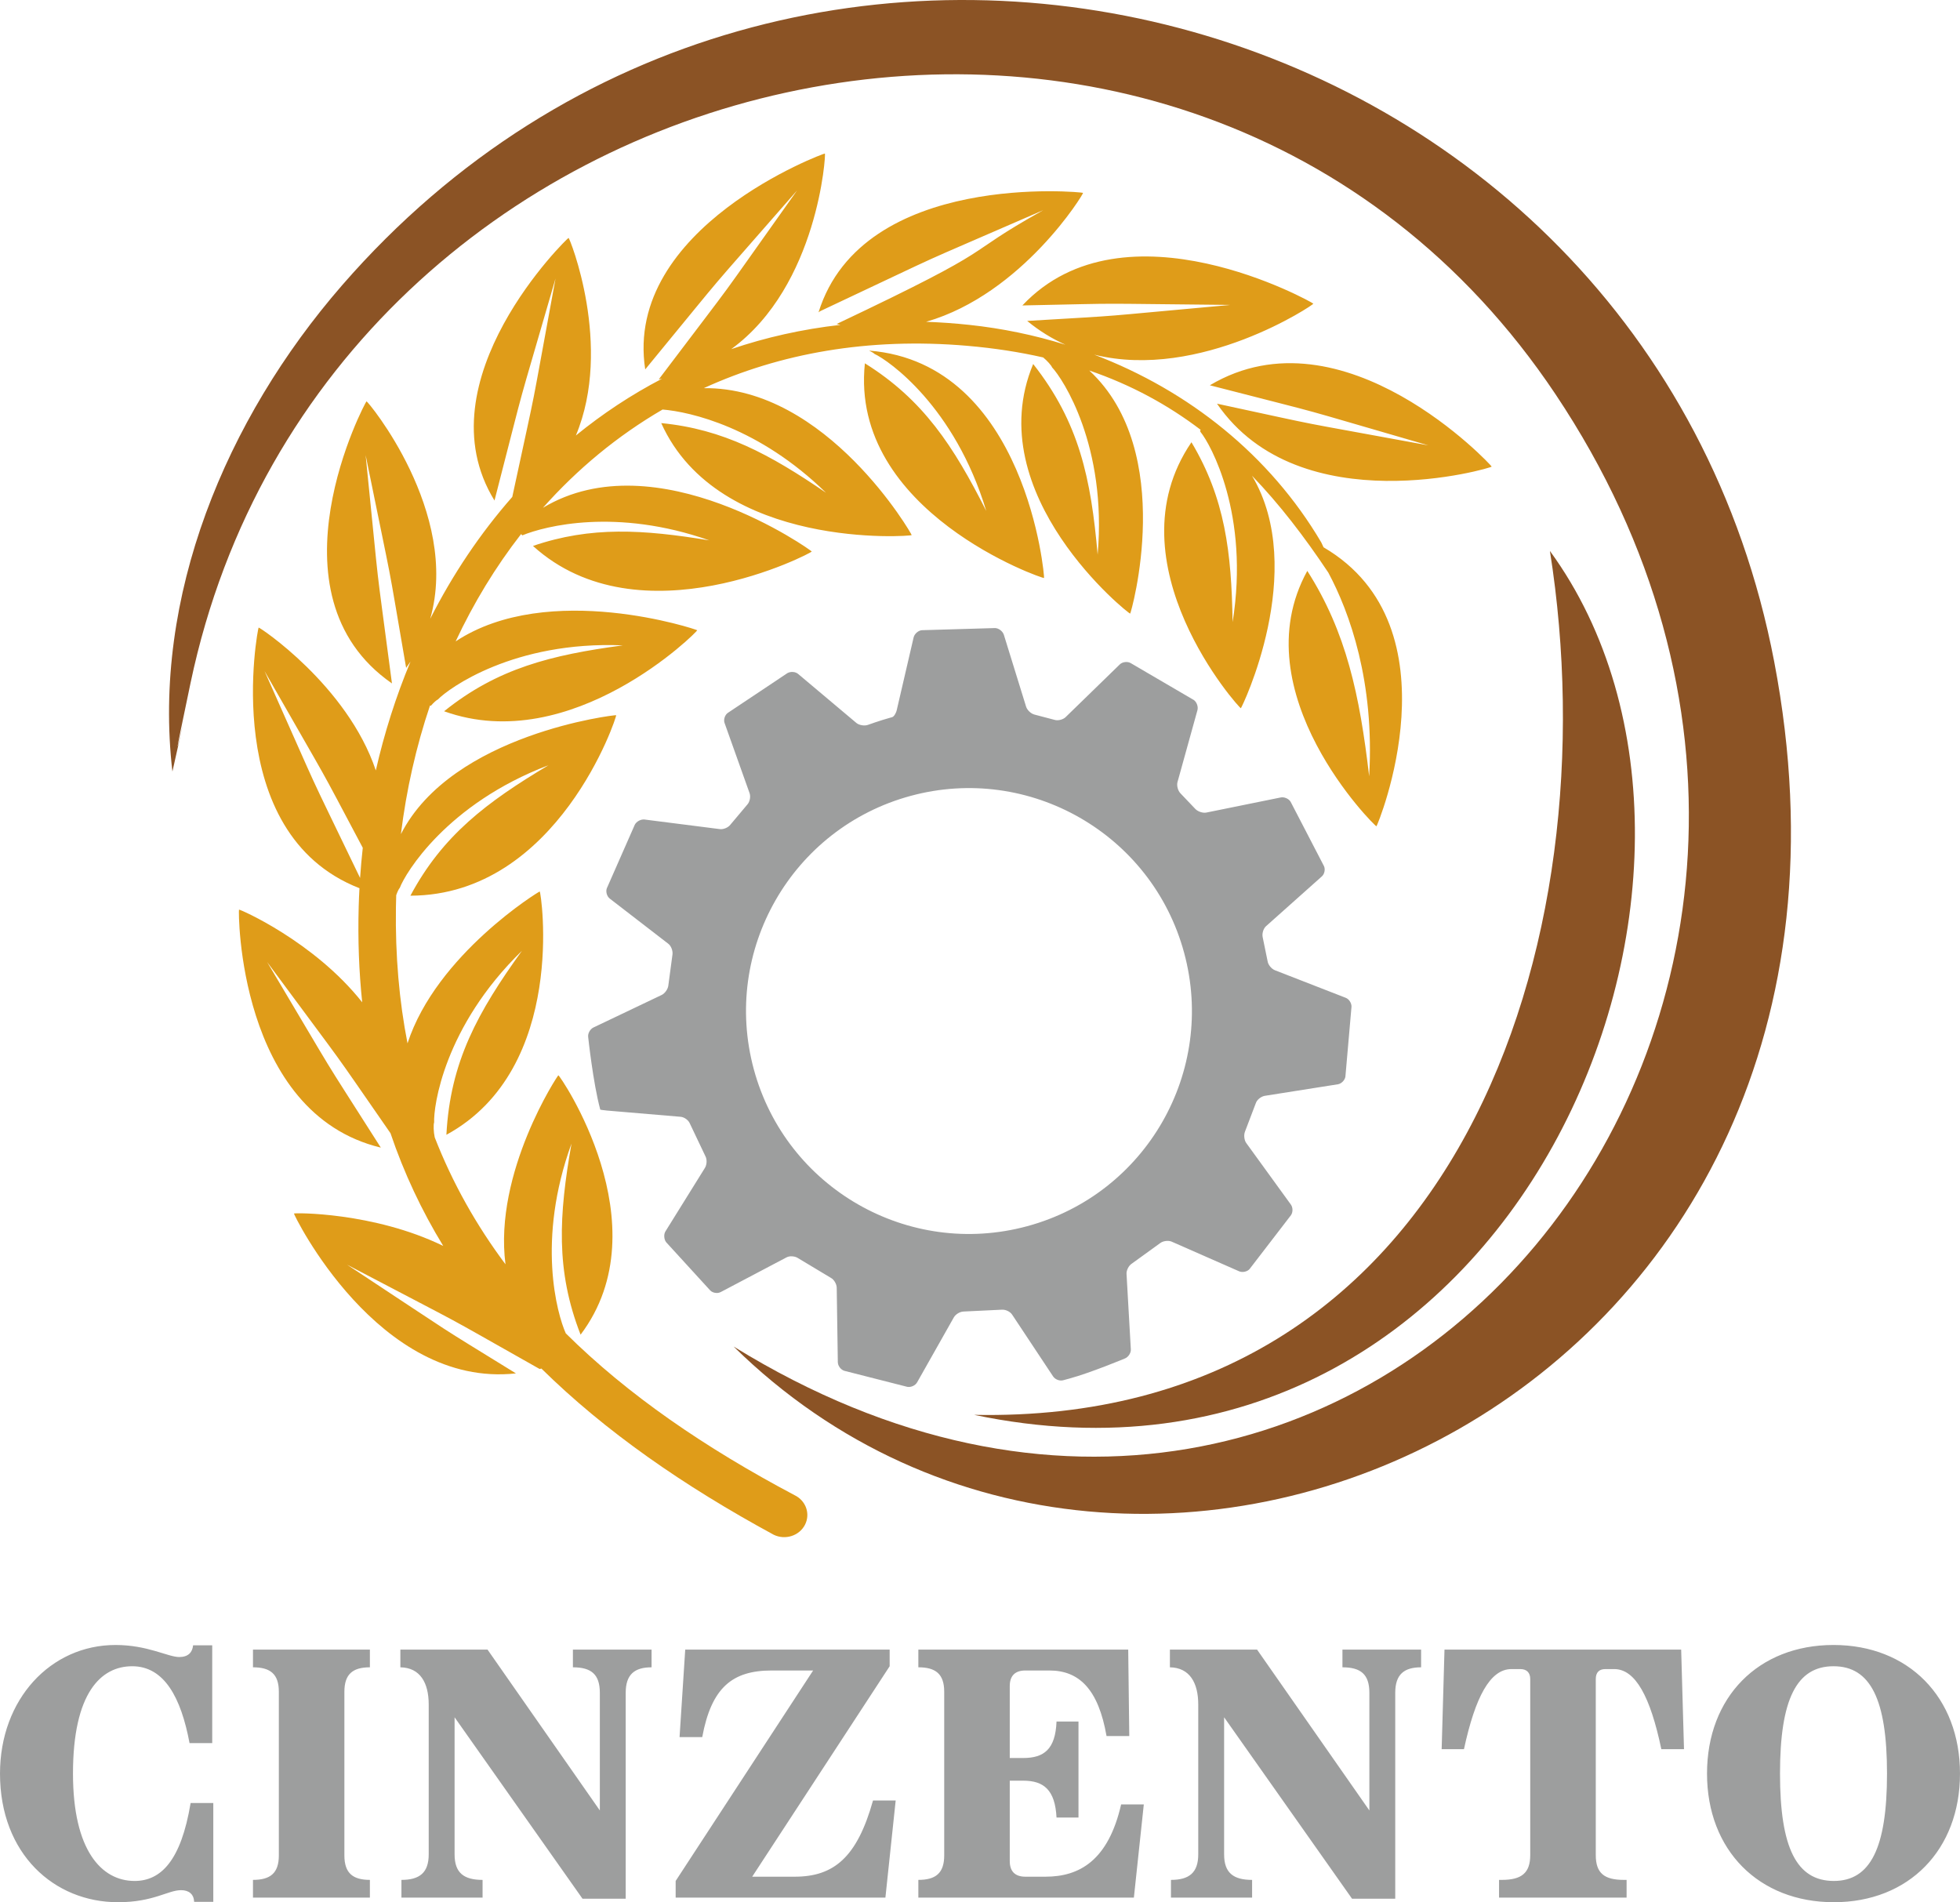
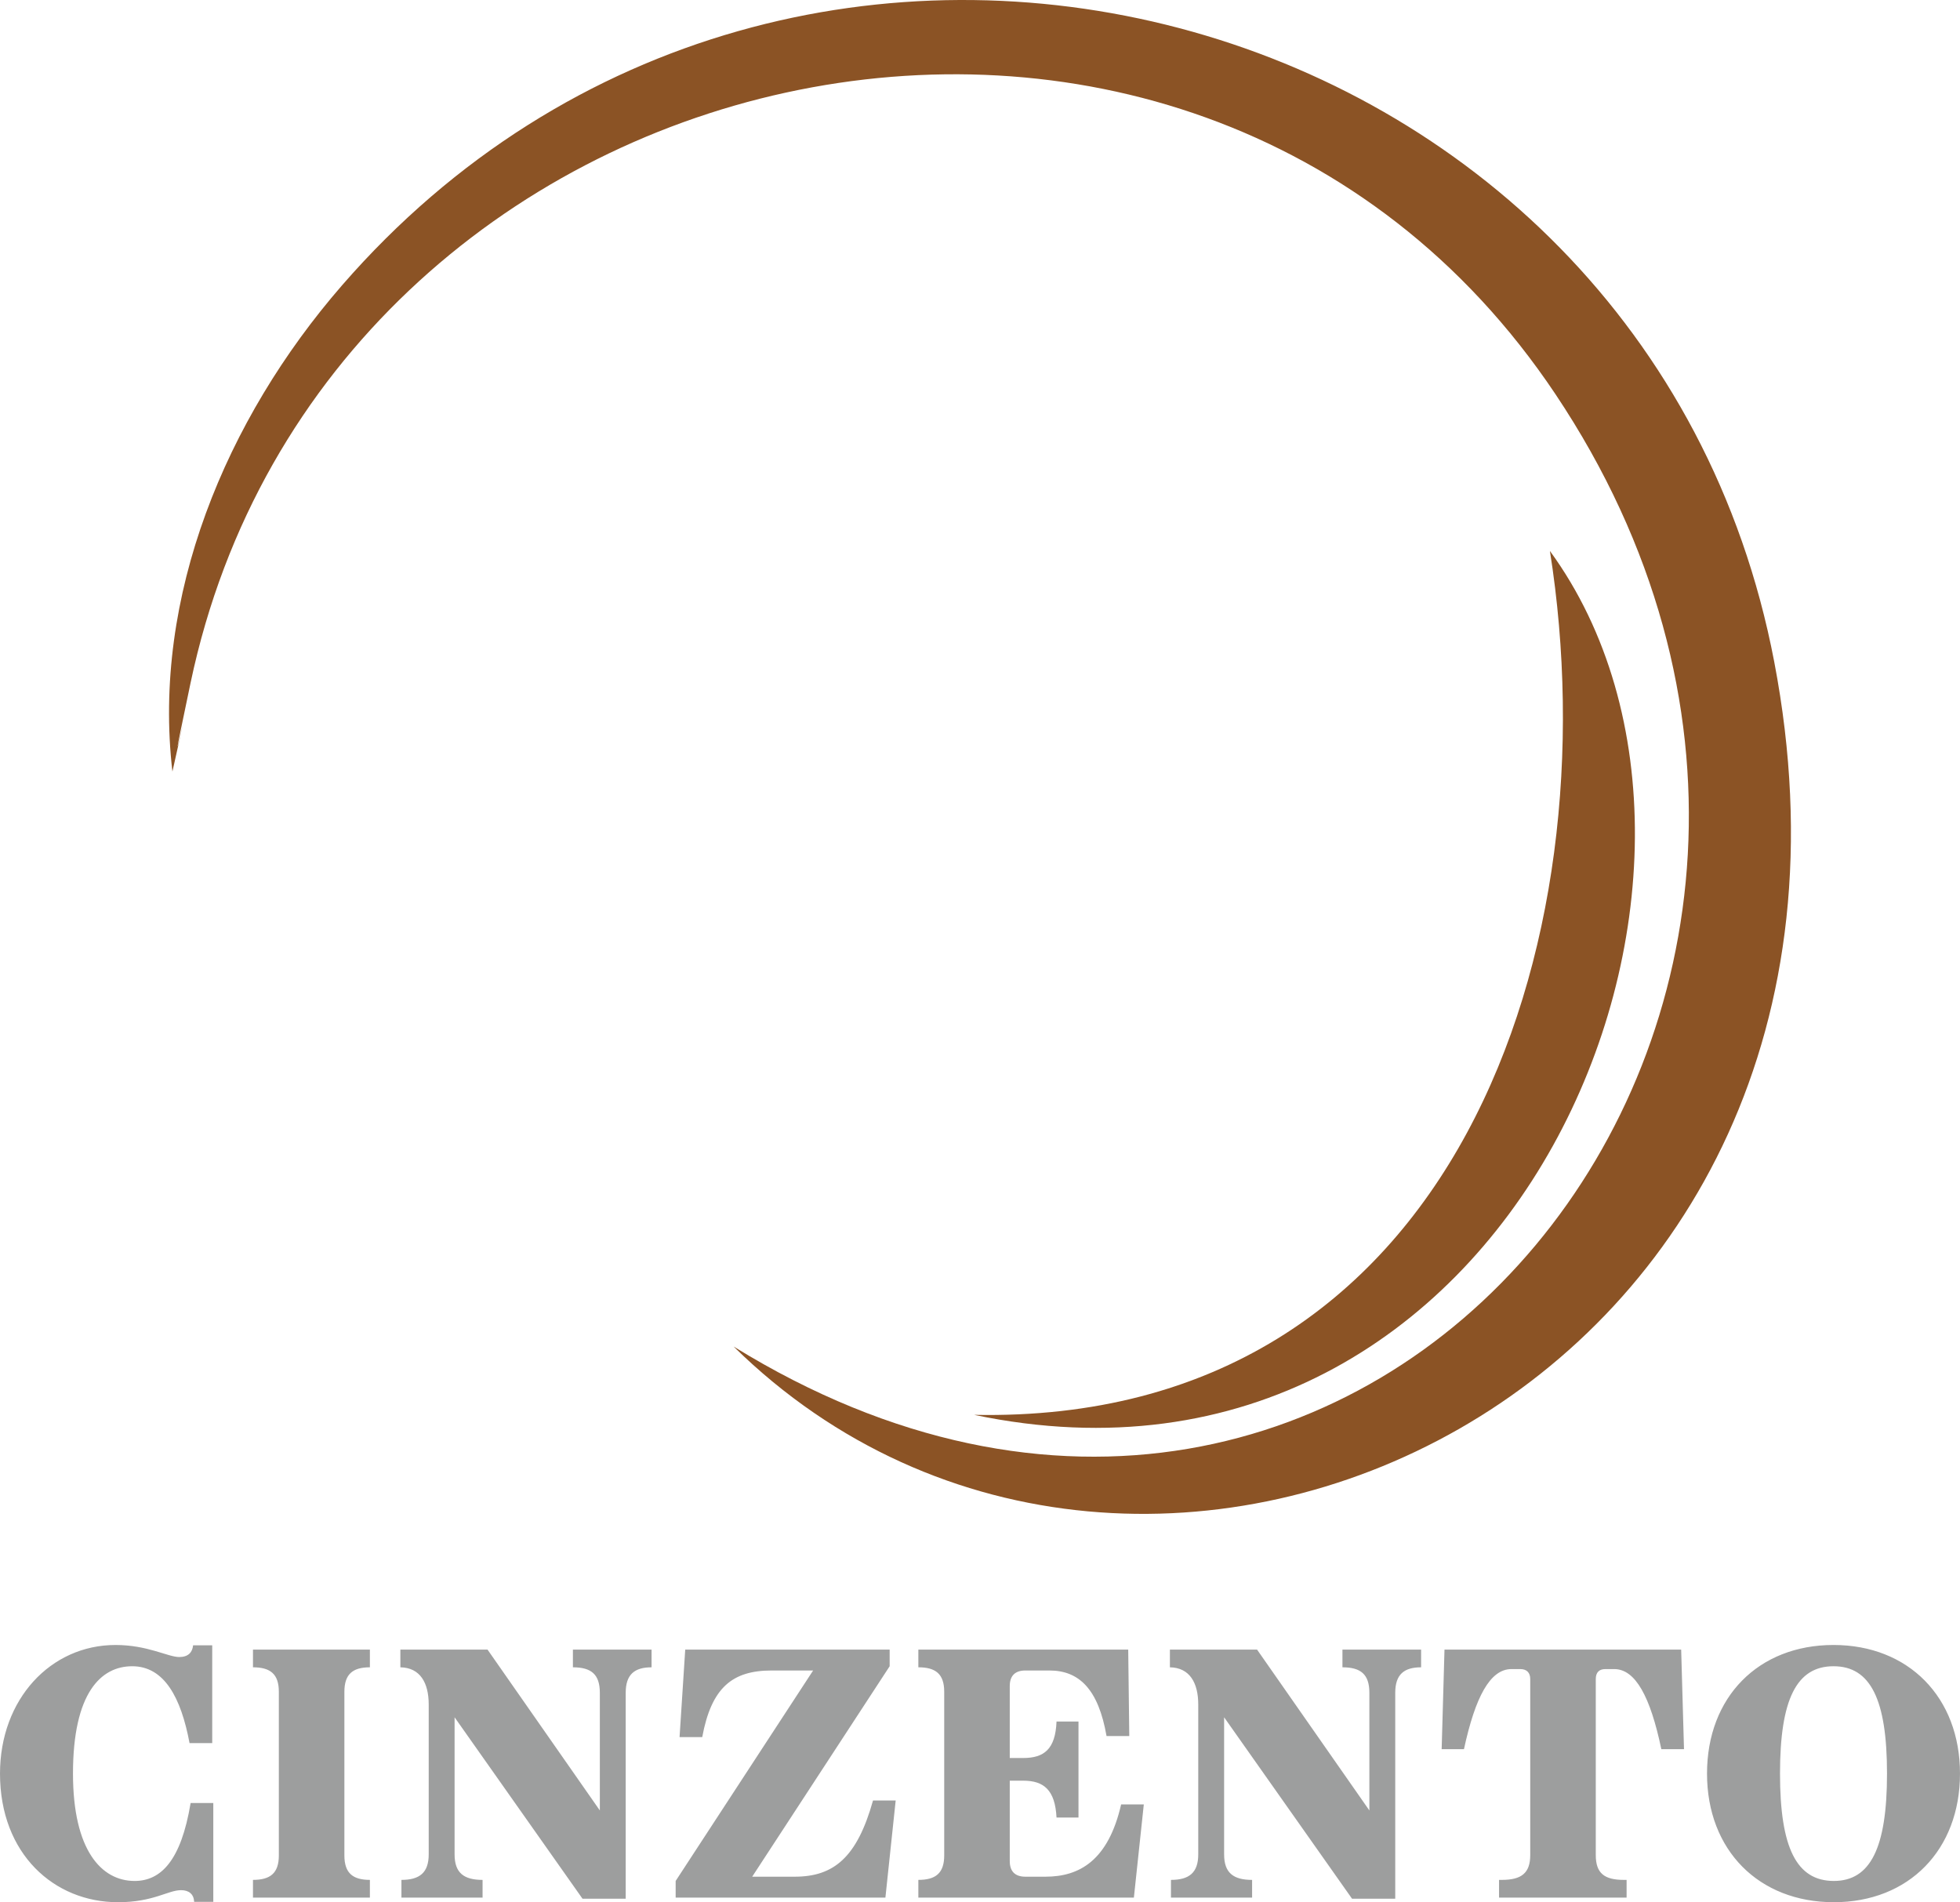
<svg xmlns="http://www.w3.org/2000/svg" xml:space="preserve" width="91.44mm" height="88.743mm" version="1.1" style="shape-rendering:geometricPrecision; text-rendering:geometricPrecision; image-rendering:optimizeQuality; fill-rule:evenodd; clip-rule:evenodd" viewBox="0 0 2935.52 2848.94">
  <defs>
    <style type="text/css"> .fil0 {fill:#8B5325} .fil1 {fill:#DF9C19} .fil2 {fill:#9D9E9E;fill-rule:nonzero} </style>
  </defs>
  <g id="Слой_x0020_1">
    <g id="_2550036875616">
      <path class="fil0" d="M1098.77 2016.72c953.58,588.4 1838.75,-517.21 1230.81,-1426.44 -549.6,-821.89 -1842.16,-526.54 -2044.14,432.34 -56.28,267.16 33.88,-141.57 -27.2,132.93 -30.55,-261.4 79.51,-527.34 254,-728.16 675.43,-777.42 1953.38,-437.88 2145.01,563.58 209.88,1097.05 -948.56,1625.05 -1558.49,1025.75z" />
-       <path class="fil1" d="M1301.69 525.1c3.78,1.82 6.86,3.63 8.03,4.94 20.88,9.61 120.18,78.54 167.4,235.19 -49.11,-97.25 -94.31,-166.5 -181.77,-221.08 -23.52,222.72 268.25,323.54 268.34,321.5 1.19,0.22 -25.73,-321.73 -262,-340.55zm510.33 51.94c201.67,51.91 101.78,24.7 327.24,89.96 -224.4,-41.34 -134.72,-23.23 -316.56,-62.41 124.42,181.07 412.63,95.91 411.42,94.24 1.08,-0.47 -221.99,-240.86 -422.11,-121.79l0 0zm-1272.73 737.86c1.01,-15.12 2.37,-30.14 4.03,-45.16 -74.87,-141.04 -38.24,-73.95 -147.09,-264.62 95.8,215 51.63,119.95 143.06,309.78l0 0zm271.55 734.79l-2.63 0.65c-168.3,-94.95 -84.56,-49.18 -288.47,-156.26 182.54,120.44 119.17,80.34 252.99,162.86 -206.82,22.67 -333.6,-239.27 -332.49,-239.41 -0.41,-1.21 118.93,-2.48 223.57,48.48 -32.16,-52.7 -58.68,-108.85 -78.98,-168.8 -100.97,-145.58 -50.76,-75.1 -184.73,-256.35 117.38,197.2 68,117.32 170.25,277.93 -214.63,-51.59 -213.52,-356.73 -212.4,-356.41 0.17,-1.28 112.36,47.45 184.51,138.77 -4.81,-45.76 -6.62,-93.42 -5.26,-143.14 0.25,-9.27 0.66,-18.51 1.16,-27.73 -211.6,-82.54 -152.1,-390.87 -151.03,-390.37 0.46,-1.38 132.78,86.45 175.51,213.96 12.8,-56.24 30.2,-110.87 51.97,-163.07 -2.08,3.2 -4.24,6.34 -6.55,9.5 -32.02,-185.75 -15.03,-94.42 -60.67,-318.72 23.88,235.33 11.41,128.97 39.43,341.97 -193.31,-134.01 -38.98,-423.27 -38.11,-422.49 1.01,-1.45 140.81,166.14 95.41,325.7 33.62,-66.32 74.78,-127.77 122.92,-182.55 42.18,-195.79 22.59,-98.49 64.76,-327.06 -65.87,227.42 -37.59,123.75 -91.4,332.48 -110.68,-179.76 110.36,-394.35 110.92,-393.35 1.29,-1 66.98,161.97 10.96,295.96 39.77,-32.44 82.82,-61 129.01,-85.04 -1.62,0.31 -3.21,0.66 -4.85,0.94 134.67,-178.07 68.75,-88.26 207.13,-282.92 -157.28,180.18 -84.91,94.66 -227.44,268.03 -32.7,-212.93 269.04,-324.47 269.12,-323.33 1.69,-0.4 -10,197.97 -140.29,292.97 51.5,-17.54 106.12,-29.88 163.61,-36.36 -1.9,-0.42 -3.82,-0.8 -5.78,-1.28 257.99,-122.34 177.4,-96.59 309.51,-170.5 -223.93,97.48 -112.75,47.14 -333.62,151.04 -1.1,0.56 -2.1,1.22 -2.97,2.01 66.32,-212.9 396.66,-180.01 396.2,-178.98 1.62,0.34 -90.5,151.44 -235.05,193.11 21.21,0.8 42.74,2.25 64.61,4.61 49.32,5.26 97.57,15.27 144.02,29.73 -19.67,-8.85 -38.89,-20.49 -57.28,-35.63 162.82,-9.74 84.55,-4.1 304.39,-23.98 -223.49,-2.11 -140.29,-2.81 -311.58,0.79 153.42,-163.09 436.67,-3.43 435.79,-2.66 1.38,1.03 -169.18,115.83 -328.2,76.36 141.65,53.91 263.05,150.54 340.07,281.22l3.39 7.28c204.51,119.58 80.2,418.58 79.24,417.86 -1.01,1.69 -204.05,-199.98 -103.57,-382.5 58.5,91.6 78.49,186.15 92.66,307.6 8.29,-141.25 -29.14,-245.25 -61.17,-305.02 -36.03,-54.08 -73.39,-102.67 -114.33,-145.12 84.62,141.74 -15.88,348.84 -16.67,348.21 -1.1,1.71 -197.69,-216.95 -74,-398.35 50.17,84.02 59.97,164.16 61.63,269.41 25.89,-161.52 -33.34,-266.89 -47.94,-284.66 -0.16,-0.52 -0.47,-1.19 -0.89,-1.96l1.08 -1.33c-49.12,-37.38 -103.83,-67.28 -166.91,-88.91 131.75,122.01 62.15,364.6 61.26,364.07 -0.81,1.84 -226.93,-178.07 -145.27,-373.8 69.06,87.74 86.56,171.48 96.54,285.55 14.26,-162.95 -52.38,-263.8 -68.24,-280.49 -1.09,-2.95 -7.26,-9.88 -13.34,-14.89 -35.42,-8.06 -73.29,-13.94 -113.96,-17.44 -148.56,-12.78 -280.86,11.54 -394.38,63.44 184.54,-2.15 312.44,219.86 311.39,220.07 0.77,1.84 -289.12,23.48 -375.09,-167.73 93.08,9.06 162.48,46.72 246.76,104.29 -100.33,-98.02 -203.01,-121.12 -244.72,-124.62 -67.75,39.4 -127.72,89.24 -179.24,147.2 170.21,-102.39 403.5,64.84 402.63,65.45 1.5,1.39 -257.15,137.13 -417.51,-8.35 86.77,-29.66 164.8,-24.7 264.1,-8.34 -139.26,-48.93 -245.87,-21.54 -280.11,-7.49l-1.79 -1.94c-38.29,49.18 -71.07,103.19 -98.03,160.75 139.35,-92.23 362.36,-17.46 361.77,-16.69 1.8,0.84 -187.44,190.36 -379.05,121.33 80.01,-64.33 160.1,-84.25 267.74,-98.72 -163.44,-6.76 -261.1,64.49 -277.05,81.07 -2.19,0.93 -6.56,4.91 -10.6,9.53l-1.2 -0.58c-20.79,61.73 -35.44,126.4 -43.59,192.72 76.77,-150.52 322.51,-179.1 322.35,-178.12 2.08,0 -86.62,269.75 -308.13,270.31 48.19,-90.13 113.83,-139.89 206.87,-195.42 -152.9,58.16 -214.63,162.08 -222.75,183.64 -1.48,1.5 -3.57,5.93 -5.36,11.01 -0.19,6.11 -0.36,12.25 -0.45,18.38 -1.02,72.47 4.93,140.1 17.37,203.54 43.29,-133.34 197.76,-228.22 198.02,-227.42 1.81,-0.8 42.63,265.04 -139.79,364.37 5.71,-109.46 46.98,-183.68 113.13,-275.57 -117.2,114.14 -132.59,234 -131.49,257 -1.24,3.26 -0.89,14.35 0.88,22.47 26.79,68.71 62.41,131.78 105.99,190.09 -17.9,-137.43 78.58,-283.74 79.17,-283.09 1.29,-1.52 157.02,224.42 33.31,388.46 -37.64,-96.23 -32.47,-178.82 -13.63,-286.23 -52.67,145.09 -21.49,255.32 -8.56,284.26 93.07,92.28 208.85,171.54 342.62,242.34 17.15,8.22 24.07,28.16 15.51,44.57 -8.57,16.39 -29.42,23.01 -46.56,14.8 -135.03,-73.25 -252.59,-154.92 -348.1,-249l0 0z" />
-       <path class="fil2" d="M1891.09 1403.25c-1.07,-5.22 1.04,-12.68 5.24,-16.24l83.23 -74.24c4.21,-3.55 5.68,-10.84 3.32,-15.71l-49.81 -96.06c-2.67,-4.79 -9.67,-7.71 -14.89,-6.64l-111.35 22.61c-5.22,1.07 -12.77,-1.36 -16.65,-5.48l-22.16 -23.28c-3.78,-3.8 -5.87,-11.5 -4.52,-16.69l29.97 -108.03c1.35,-5.19 -1.2,-12.08 -5.46,-15.06l-94.99 -55.55c-4.81,-2.49 -12.13,-1.53 -15.93,2.25l-80.96 78.79c-3.8,3.78 -11.5,5.87 -16.77,4.2l-29.68 -7.8c-5.51,-1.26 -11.1,-6.64 -12.81,-11.69l-33.43 -108.07c-1.71,-5.05 -7.45,-9.7 -13.02,-9.91l-109.72 3.21c-5.4,0.43 -10.94,5.38 -12.3,10.57l-25.27 108.84c-1.26,5.51 -4.48,10.17 -7.04,10.87l-2.57 0.7c-14.76,4 -33.9,10.91 -33.9,10.91 -5.05,1.71 -12.98,0.42 -17,-2.97l-87.03 -73.22c-4.11,-3.71 -11.45,-4.13 -16.24,-1.45l-89.57 59.77c-4.29,3.23 -6.49,10.37 -4.46,15.33l37.4 104.93c1.71,5.05 0.33,12.66 -3.38,16.76l-25.53 30.35c-3.3,4.34 -10.74,7.39 -16.17,6.45l-112.41 -14.31c-5.34,-0.62 -11.96,2.9 -14.45,7.7l-42 95.45c-1.76,4.95 0.16,12.01 4.5,15.32l87.56 67.56c4.34,3.3 6.98,10.51 6.36,15.85l-6.25 46.83c-0.62,5.34 -5.09,11.71 -9.97,14.07l-102.2 48.72c-4.87,2.35 -8.62,8.88 -7.87,14.19 0,0 7.33,68.98 18.04,108.46l0.09 0.32c0.09,0.32 4.69,0.79 10.03,1.42l110.37 9.35c5.66,0.53 11.72,5.09 13.75,10.05l23.23 48.83c2.67,4.79 2.34,12.46 -0.47,17.35l-59.26 95.3c-2.9,4.57 -2.26,11.98 0.97,16.28l66.12 72.34c3.78,3.79 10.99,4.94 15.77,2.27l98.27 -51.79c4.79,-2.68 12.54,-2.03 17.12,0.87l49.39 29.68c4.81,2.48 8.74,9.35 8.84,14.83l1.64 111.53c0.11,5.48 4.41,11.21 9.69,12.88l94.37 24.03c5.42,0.94 11.9,-1.85 14.71,-6.74l54.95 -97.24c2.81,-4.9 9.35,-8.74 14.83,-8.84l57.14 -2.74c5.39,-0.43 12.48,2.82 15.47,7.52l61.19 92.28c3,4.7 9.9,7.31 15.04,5.91 0,0 2.89,-0.78 8.99,-2.44 32.41,-8.79 83.78,-30.29 83.78,-30.29 4.96,-2.04 9.11,-8.33 8.68,-13.72l-6.42 -112.64c-0.43,-5.4 3.14,-12.57 7.84,-15.56l42.63 -30.85c4.29,-3.23 11.94,-4.27 16.98,-2.19l101.31 44.54c5.04,2.08 12.19,0.48 15.58,-3.53l61.89 -80.51c3.22,-4.66 2.99,-11.84 -0.24,-16.13l-66.59 -91.85c-3.23,-4.29 -4.04,-12.34 -1.96,-17.38l16.1 -42.26c1.67,-5.27 7.63,-9.99 13.17,-11.15l109.68 -17.33c5.31,-0.75 10.45,-5.93 11.39,-11.35l9.14 -104.8c0.21,-5.57 -3.86,-11.7 -8.82,-13.46l-105.92 -41.22c-5.04,-2.08 -10.08,-7.95 -10.92,-13.58l-7.42 -36.23 0 0zm-352.5 433.19c-178.12,48.29 -361.37,-57.07 -409.57,-234.87 -48.29,-178.12 57.07,-361.37 234.87,-409.57 177.8,-48.2 361.37,57.07 409.57,234.87 48.2,177.8 -56.75,361.29 -234.87,409.57z" />
      <path class="fil0" d="M1458.97 2119.03c810.44,169.86 1213.3,-812.55 862.36,-1293.87 92.72,585.92 -137.47,1308.27 -862.36,1293.87z" />
    </g>
    <path class="fil2" d="M197.93 2495.53c48.29,0 73.23,47.23 85.96,115.15l33.96 0 0 -146.45 -28.65 0c-1.06,10.61 -7.43,17.51 -20.69,17.51 -16.99,0 -47.23,-18.04 -95.52,-18.04 -97.11,0 -172.99,81.19 -172.99,192.62 0,120.46 81.19,192.63 176.71,192.63 53.06,0 74.82,-18.04 94.45,-18.04 11.67,0 19.1,5.84 19.63,17.51l28.66 0 0 -148.05 -33.97 0c-14.32,86.5 -44.57,116.74 -83.84,116.74 -49.88,0 -92.33,-46.16 -92.33,-160.79 0,-120.99 41.92,-160.78 88.62,-160.78zm180.95 346.51l175.11 0 0 -26.53c-25.47,0 -38.2,-10.08 -38.2,-36.61l0 -245.16c0,-26.53 12.73,-36.61 38.2,-36.61l0 -26.53 -175.11 0 0 26.53c26,0 38.74,10.08 38.74,36.61l0 245.16c0,26.53 -12.74,36.61 -38.74,36.61l0 26.53zm558.24 1.6l0 -308.31c0,-27.59 13.27,-38.2 38.74,-38.2l0 -26.53 -117.81 0 0 26.53c27.6,0 40.33,10.61 40.33,38.2l0 176.18 -168.21 -240.91 -130.54 0 0 26.53c29.72,0.53 42.45,23.35 42.45,55.72l0 224.47c0,27.59 -13.8,38.2 -40.85,38.2l0 26.53 121.52 0 0 -26.53c-28.13,0 -41.92,-10.61 -41.92,-38.2l0 -205.36 191.56 271.7 64.74 0zm218.62 -341.74l62.09 0 -205.89 315.2 0 24.94 314.14 0 15.39 -145.4 -33.96 0c-23.88,85.43 -58.9,114.09 -117.27,114.09l-63.68 0 205.89 -315.2 0 -24.94 -306.18 0 -8.49 131.07 33.96 0c13.79,-74.29 45.1,-99.76 104.01,-99.76zm258.42 277c0,26.53 -12.74,36.61 -38.74,36.61l0 26.53 322.81 0 14.86 -139.56 -33.96 0c-19.19,83.84 -62.26,108.25 -113.21,108.25l-30.24 0c-15.39,0 -23.35,-7.96 -23.35,-23.35l0 -120.45 20.16 0c30.78,0 47.76,13.79 49.88,55.19l32.9 0 0 -143.81 -32.9 0c-1.59,41.92 -19.1,54.66 -49.88,54.66l-20.16 0 0 -107.72c0,-15.39 7.96,-23.35 23.35,-23.35l36.08 0c44.58,0 73.32,28.13 85.52,98.17l34.05 0 -1.59 -129.48 -314.32 0 0 26.53c26,0 38.74,10.08 38.74,36.61l0 245.16zm675.51 64.74l0 -308.31c0,-27.59 13.27,-38.2 38.74,-38.2l0 -26.53 -117.81 0 0 26.53c27.59,0 40.33,10.61 40.33,38.2l0 176.18 -168.21 -240.91 -130.54 0 0 26.53c29.71,0.53 42.45,23.35 42.45,55.72l0 224.47c0,27.59 -13.8,38.2 -40.86,38.2l0 26.53 121.52 0 0 -26.53c-28.13,0 -41.92,-10.61 -41.92,-38.2l0 -205.36 191.57 271.7 64.74 0zm69.51 -223.94l33.43 0c16.98,-78.53 39.27,-119.92 71.11,-119.92l13.27 0c9.55,0 14.86,5.31 14.86,14.86l0 263.73c0,27.06 -13.27,37.14 -42.45,37.14l-4.25 0 0 26.53 191.03 0 0 -26.53 -4.24 0c-29.19,0 -41.92,-10.08 -41.92,-37.14l0 -263.73c0,-9.55 4.78,-14.86 14.33,-14.86l13.27 0c31.84,0 54.13,41.39 70.58,119.92l33.96 0 -4.25 -149.11 -354.47 0 -4.25 149.11zm586.89 -156.01c-112.5,0 -189.44,78 -189.44,192.62 0,114.62 77.47,192.63 189.97,192.63 112.5,0 188.91,-78.53 188.91,-192.63 0,-114.09 -76.94,-192.62 -189.44,-192.62zm0 31.84c55.19,0 80.13,49.35 80.13,160.78 0,111.44 -24.94,160.79 -79.6,160.79 -55.72,0 -80.66,-49.35 -80.66,-160.79 0,-111.43 24.94,-160.78 80.13,-160.78z" />
  </g>
</svg>